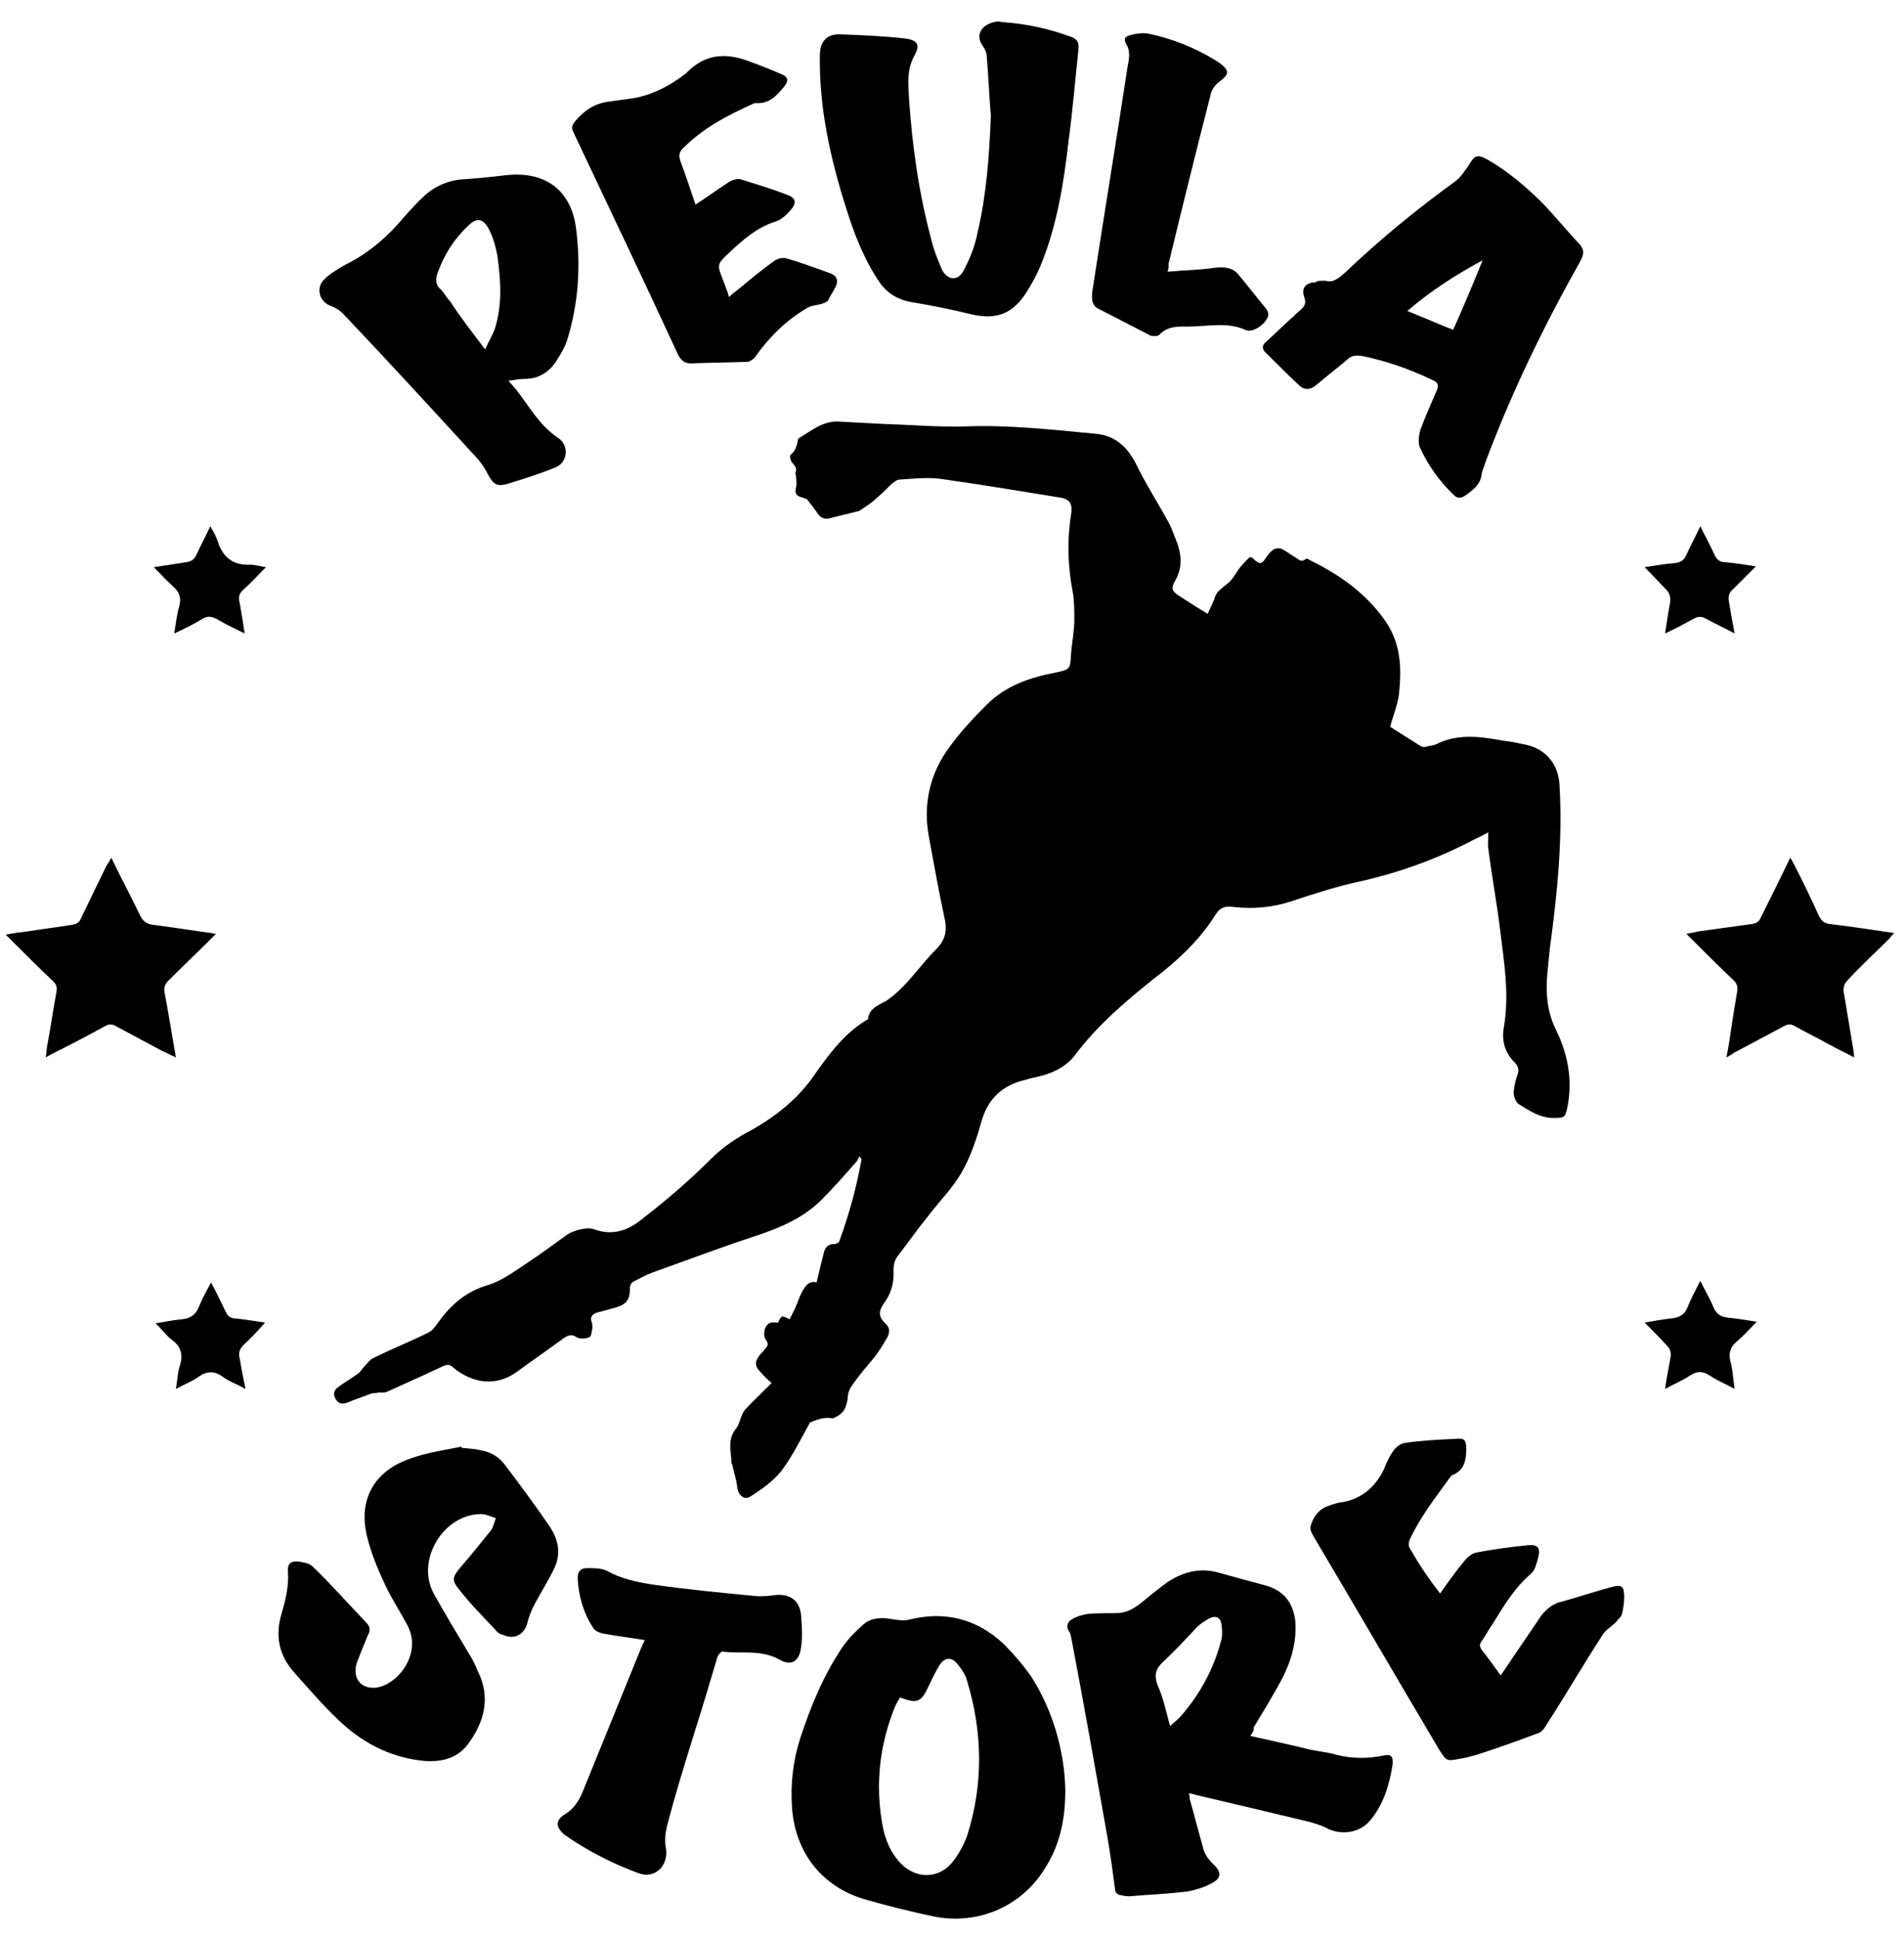
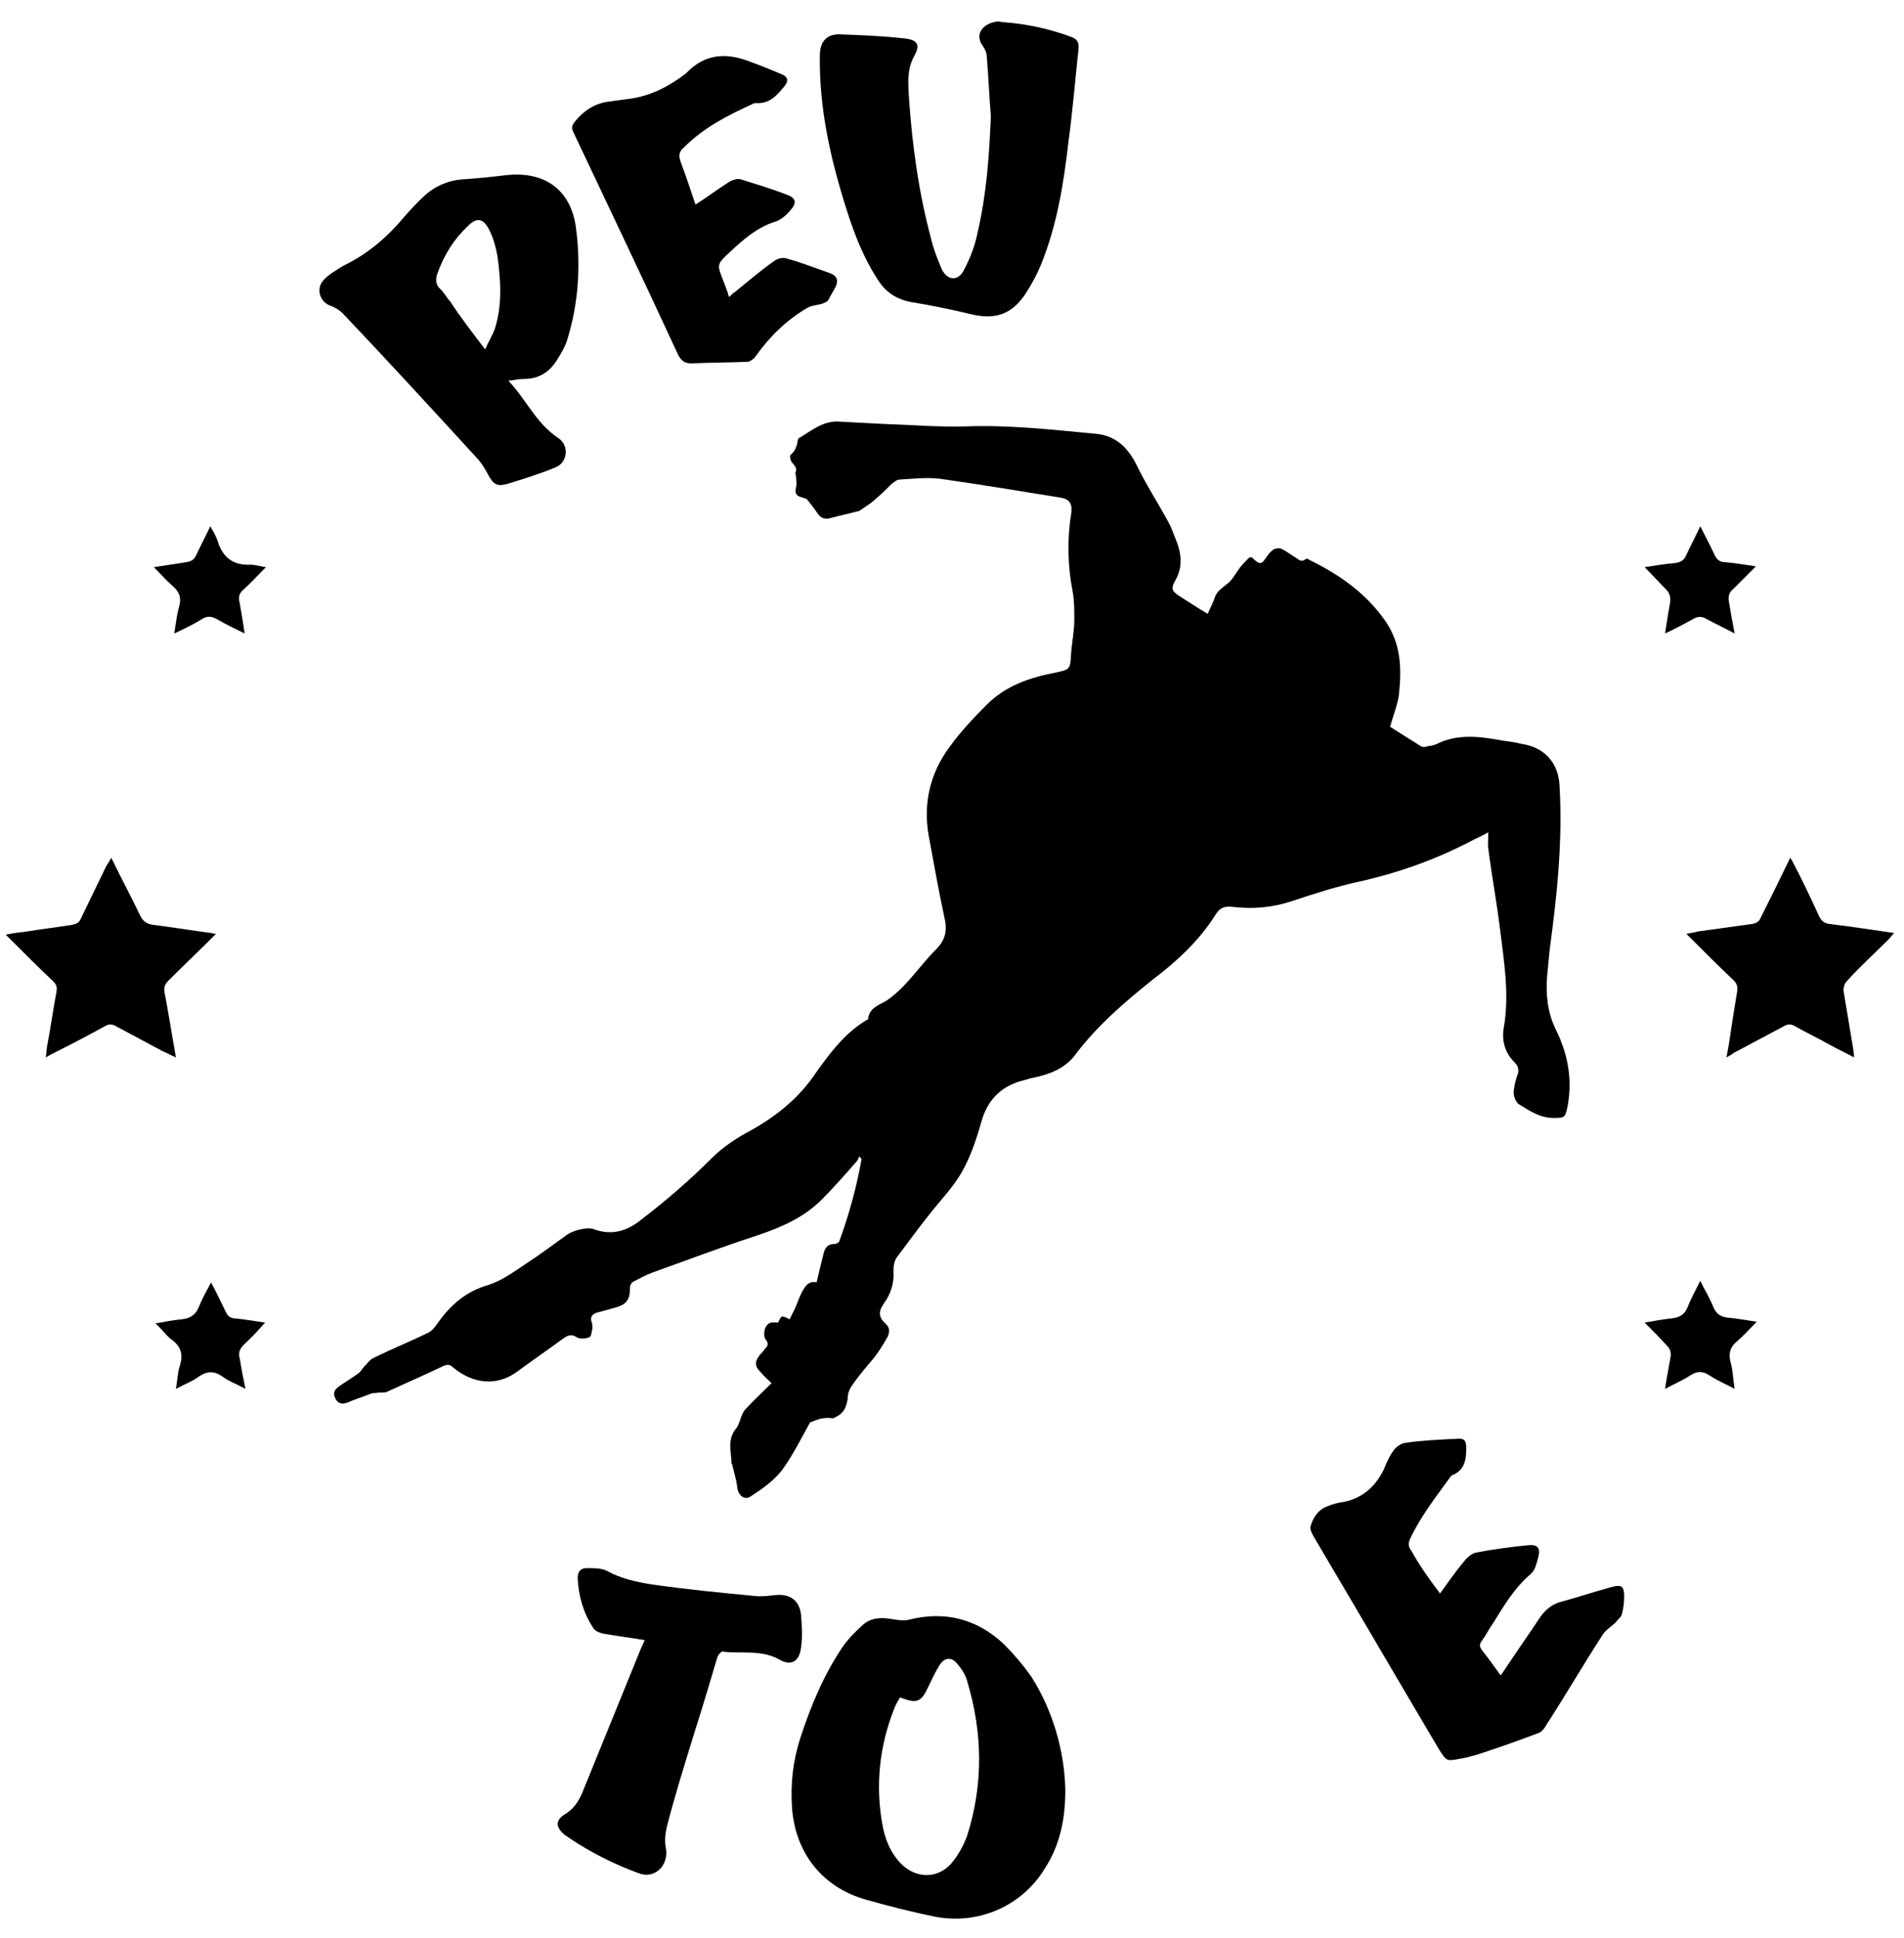
<svg xmlns="http://www.w3.org/2000/svg" id="Capa_1" x="0px" y="0px" viewBox="0 0 232.7 236.8" style="enable-background:new 0 0 232.7 236.8;" xml:space="preserve">
  <g>
    <path d="M99,173.8c-1.1,2-2.1,4-3.4,5.8c-1,1.3-2.4,2.3-3.8,3.2c-0.8,0.6-1.6-0.1-1.7-1.1c-0.1-0.9-0.4-1.8-0.6-2.7  c0-0.1-0.1-0.2-0.1-0.2c0-1.4-0.6-2.9,0.6-4.3c0.3-0.4,0.4-0.9,0.6-1.4c0.1-0.3,0.3-0.7,0.5-0.9c1-1.1,2.1-2.1,3.2-3.2  c-0.4-0.4-0.9-0.8-1.3-1.3c-0.8-0.8-0.8-1.3-0.1-2.2c0.2-0.2,0.4-0.4,0.6-0.7c0.3-0.3,0.5-0.6,0.1-1.1c-0.4-0.5-0.2-1.7,0.4-2  c0.3-0.2,0.7-0.1,1.1-0.1c0.4-0.9,0.4-0.9,1.4-0.4c0.2-0.4,0.4-0.8,0.6-1.2c0.3-0.6,0.5-1.3,0.8-1.9c0.4-0.8,0.9-1.7,1.9-1.4  c0.3-1.3,0.6-2.5,0.9-3.7c0.2-0.7,0.6-1,1.3-1c0.2,0,0.6-0.2,0.6-0.4c1.2-3.3,2.1-6.6,2.7-10c-0.1-0.1-0.2-0.2-0.3-0.3  c-0.1,0.2-0.1,0.4-0.3,0.6c-1.4,1.6-2.8,3.2-4.3,4.7c-2.2,2.2-5,3.4-8,4.4c-4.3,1.4-8.5,3-12.7,4.5c-0.8,0.3-1.5,0.7-2.3,1.1  c-0.2,0.1-0.4,0.4-0.4,0.7c0,1.5-0.4,2.1-1.9,2.5c-0.7,0.2-1.5,0.4-2.2,0.6c-0.5,0.2-0.8,0.5-0.6,1.1c0.1,0.2,0.1,0.5,0.1,0.8  c-0.1,0.4-0.1,1-0.4,1.1c-0.5,0.2-1.2,0.2-1.5,0c-0.6-0.4-1-0.3-1.6,0.1c-1.9,1.4-3.8,2.7-5.7,4.1c-2.6,1.9-5.5,1.4-7.8-0.5  c-0.4-0.4-0.7-0.4-1.2-0.2c-2.3,1.1-4.6,2.1-7,3.2c-0.3,0.1-0.8,0-1.2,0.1c-0.2,0-0.5,0-0.7,0.1c-1,0.4-2,0.7-2.9,1.1  c-0.6,0.2-1.1,0.1-1.4-0.5c-0.3-0.6-0.2-1,0.3-1.4c0.8-0.6,1.7-1.1,2.5-1.7c0.3-0.2,0.4-0.5,0.7-0.8c0.4-0.4,0.7-0.9,1.2-1.1  c2.2-1.1,4.5-2,6.7-3.1c0.4-0.2,0.7-0.6,1-1c1.6-2.3,3.5-4,6.3-4.8c1.6-0.5,3.1-1.6,4.6-2.6c1.7-1.1,3.4-2.4,5.1-3.6  c0.5-0.3,1.1-0.5,1.6-0.6c0.5-0.1,1.1-0.2,1.6,0c2.2,0.8,4.1,0.2,5.8-1.2c3-2.3,5.9-4.8,8.6-7.5c1.4-1.4,3.1-2.5,4.8-3.4  c3.2-1.8,5.9-4,7.9-7c1.7-2.4,3.5-4.8,6.1-6.4c0.1-0.1,0.3-0.1,0.3-0.2c0.1-1.3,1.3-1.7,2.2-2.2c2.5-1.7,4-4.2,6.1-6.3  c1.2-1.2,1.4-2.4,1-4c-0.7-3.3-1.3-6.6-1.9-9.9c-0.7-4,0.2-7.7,2.6-10.9c1.3-1.8,2.9-3.5,4.5-5.1c2.3-2.3,5.2-3.3,8.3-3.9  c1.9-0.4,1.9-0.4,2-2.3c0.1-1.4,0.4-2.8,0.4-4.2c0-1.1,0-2.3-0.2-3.4c-0.6-3.1-0.7-6.3-0.2-9.4c0.2-1.3-0.1-1.9-1.3-2.1  c-4.9-0.8-9.8-1.6-14.7-2.3c-1.6-0.2-3.4,0-5,0.1c-0.3,0-0.6,0.3-0.9,0.5c-0.6,0.6-1.2,1.2-1.8,1.7c-0.5,0.5-1.1,0.9-1.7,1.3  c-0.3,0.2-0.5,0.4-0.8,0.4c-1.1,0.3-2.1,0.5-3.2,0.8c-0.7,0.2-1.2,0-1.6-0.6c-0.4-0.6-0.8-1.1-1.2-1.6c-0.1-0.2-0.4-0.2-0.6-0.3  c-0.8-0.2-1-0.5-0.8-1.3c0.1-0.4,0-0.8,0-1.2c0-0.2-0.1-0.4-0.1-0.5c0.3-0.6-0.1-0.9-0.4-1.3c-0.2-0.2-0.3-0.8-0.2-0.9  c0.6-0.5,0.8-1.1,0.9-1.8c0-0.1,0.1-0.3,0.2-0.3c1.5-0.9,2.8-2,4.6-2c1.9,0.1,3.8,0.2,5.7,0.3c3.3,0.1,6.7,0.4,10,0.3  c5.3-0.2,10.6,0.4,15.9,0.9c2.3,0.2,3.8,1.5,4.9,3.6c1.2,2.5,2.7,4.8,4,7.2c0.4,0.7,0.6,1.4,0.9,2.1c0.7,1.7,0.9,3.4-0.1,5.1  c-0.5,0.9-0.4,1.2,0.5,1.8c1.1,0.7,2.3,1.5,3.5,2.2c0.3-0.7,0.7-1.4,0.9-2.1c0.3-0.7,0.8-1,1.4-1.5c0.7-0.5,1.1-1.3,1.6-2  c0.4-0.5,0.8-0.9,1.2-1.3c0.2,0,0.2,0,0.3,0c1.1,1.1,1.2,0.8,1.9-0.2c0.2-0.3,0.5-0.6,0.8-0.8c0.3-0.1,0.7-0.2,1,0  c0.6,0.3,1.1,0.7,1.6,1c0.4,0.2,0.7,0.7,1.3,0.2c0.1-0.1,0.3,0,0.4,0.1c3.7,1.8,7,4.1,9.4,7.6c1.8,2.7,1.9,5.6,1.6,8.6  c-0.1,1.3-0.7,2.7-1.1,4.2c1.1,0.7,2.5,1.6,3.8,2.4c0.2,0.1,0.5,0.1,0.7,0c0.4-0.1,0.8-0.1,1.2-0.3c2.6-1.3,5.4-0.9,8.1-0.4  c0.8,0.1,1.5,0.2,2.3,0.4c2.8,0.4,4.5,2.4,4.6,5.1c0.4,6.7-0.3,13.4-1.2,20c-0.1,1-0.2,2.1-0.3,3.1c-0.2,2.3,0,4.5,1,6.6  c1.5,3,2.1,6.1,1.5,9.4c-0.3,1.4-0.3,1.5-1.7,1.5c-1.7,0-3-0.9-4.3-1.7c-0.3-0.2-0.6-0.9-0.6-1.3c0-0.7,0.2-1.5,0.4-2.1  c0.3-0.7,0.2-1.2-0.3-1.7c-1.2-1.2-1.6-2.7-1.3-4.3c0.7-4.1,0-8.1-0.5-12.2c-0.4-3.2-1-6.4-1.4-9.6c-0.1-0.6,0-1.3,0-2  c-0.6,0.3-1.1,0.6-1.6,0.8c-4.5,2.4-9.2,4.1-14.1,5.2c-2.8,0.6-5.6,1.5-8.3,2.4c-2.4,0.8-4.8,1-7.3,0.7c-0.9-0.1-1.5,0.1-2,0.9  c-2,3.2-4.7,5.7-7.6,7.9c-3.5,2.8-6.9,5.7-9.6,9.3c-1.3,1.7-3.2,2.4-5.2,2.8c-0.5,0.1-1,0.3-1.5,0.4c-2.6,0.8-4.1,2.5-4.8,5.1  c-0.6,2.1-1.3,4.2-2.4,6.1c-1.1,1.9-2.7,3.5-4,5.2c-1.3,1.6-2.5,3.3-3.8,5c-0.4,0.5-0.5,1.1-0.5,1.8c0.1,1.4-0.3,2.8-1.2,4  c-0.7,1-0.6,1.7,0.3,2.5c0.5,0.5,0.4,1,0.2,1.5c-0.5,0.9-1,1.7-1.6,2.5c-0.9,1.1-1.9,2.2-2.7,3.4c-0.4,0.5-0.6,1.1-0.6,1.7  c-0.2,1.3-0.6,1.9-1.8,2.4C100.6,173.1,99.8,173.5,99,173.8z" />
-     <path d="M152.8,212.1c2.6,0.6,5,1.1,7.4,1.7c1,0.2,2.1,0.3,3.1,0.6c1.9,0.5,3.9,0.5,5.8,0.1c0.9-0.2,1.2,0.1,1.1,1.1  c-0.4,2.5-1.1,4.9-2.8,6.9c-1.3,1.5-3.6,1.8-5.4,0.8c-0.6-0.3-1.3-0.5-2-0.7c-4.6-1.1-9.2-2.2-13.9-3.3c-0.2-0.1-0.4-0.1-0.8-0.2  c0.1,0.3,0.1,0.5,0.1,0.7c0.6,2.1,1.1,4.1,1.7,6.2c0.2,0.7,0.7,1.3,1.2,1.8c1,0.9,1,1.7-0.2,2.3c-0.9,0.5-1.9,0.8-2.9,1  c-2.4,0.3-4.8,0.4-7.2,0.6c-0.4,0-0.9-0.1-1.3-0.2c-0.2-0.1-0.4-0.3-0.4-0.5c-0.3-2.3-0.6-4.5-1-6.8c-1.4-7.9-2.8-15.8-4.3-23.7  c-0.1-0.4-0.1-0.8-0.3-1.1c-0.5-0.7-0.2-1.3,0.4-1.6c0.5-0.3,1.2-0.5,1.8-0.6c1.2-0.1,2.3-0.1,3.5-0.1c1.2,0,2.1-0.5,3-1.2  c1.1-0.9,2.2-1.8,3.3-2.6c2-1.3,4.1-1.8,6.4-1.1c1.8,0.5,3.6,1,5.5,1.5c2.2,0.6,3.4,2,3.7,4.3c0.2,2.4-0.4,4.7-1.5,6.9  c-1.1,2.1-2.4,4.2-3.6,6.2C153.3,211.4,153.1,211.7,152.8,212.1z M143,210.9c0.5-0.5,1-0.8,1.3-1.2c2.3-2.6,4-5.7,4.9-9.1  c0.2-0.6,0.2-1.3,0.1-2c-0.1-1-0.7-1.3-1.6-0.8c-0.5,0.3-1,0.6-1.4,1c-1.4,1.5-2.8,3-4.3,4.4c-0.8,0.8-0.9,1.5-0.6,2.5  C142.2,207.5,142.5,209.1,143,210.9z" />
    <path d="M130.2,218.7c0,3.7-0.7,6.8-2.5,9.6c-2.8,4.6-8.1,6.9-13.4,5.9c-2.9-0.6-5.7-1.3-8.5-2.1c-5.3-1.5-8.6-5.7-9-11.2  c-0.2-2.9,0.1-5.7,1-8.5c1.3-4,2.9-7.8,5.2-11.2c0.7-1,1.6-1.9,2.5-2.7c0.9-0.8,2.1-0.9,3.3-0.7c0.7,0.1,1.6,0.3,2.3,0.1  c4.4-1.1,8.3-0.1,11.6,3c1.2,1.2,2.3,2.5,3.3,3.9C128.7,209,130.1,214,130.2,218.7z M110,207.4c-0.3,0.5-0.6,1-0.8,1.6  c-1.7,4.4-2.2,9-1.4,13.7c0.3,1.9,1,3.7,2.4,5.1c2,1.9,4.7,1.7,6.3-0.4c0.7-0.9,1.3-2,1.7-3.1c2-6.3,1.9-12.6,0-18.9  c-0.2-0.8-0.7-1.5-1.2-2.1c-0.7-0.9-1.6-0.8-2.2,0.2c-0.5,0.8-0.9,1.7-1.3,2.5C112.6,208,112.1,208.2,110,207.4z" />
-     <path d="M162,34.3c0.9,0.3,1.6-0.3,2.4-1c4.2-4,8.7-7.7,13.4-11.1c0.7-0.5,1.2-1.3,1.7-2c0.7-1.2,1-1.4,2.3-0.7  c2.6,1.5,4.8,3.4,6.9,5.5c1.5,1.6,2.9,3.3,4.4,4.9c0.5,0.6,0.5,1.1,0.1,1.9c-4.5,8-8.5,16.2-11.7,24.8c-0.1,0.4-0.3,0.8-0.4,1.2  c-0.1,1.4-1.1,2.1-2.1,2.8c-0.5,0.3-0.9,0.3-1.3-0.1c-1.8-1.7-3.2-3.7-4.2-5.9c-0.2-0.6-0.1-1.4,0.1-2.1c0.6-1.6,1.3-3.2,2-4.8  c0.3-0.7,0.1-1-0.6-1.3c-2.7-1.3-5.6-2.3-8.5-2.9c-0.7-0.1-1.3-0.1-1.8,0.4c-1.3,1.1-2.6,2.1-3.9,3.2c-0.6,0.5-1.3,0.6-1.9,0.1  c-1.5-1.4-2.9-2.8-4.3-4.2c-0.4-0.4-0.3-0.9,0.1-1.2c1-0.9,2-1.9,3-2.8c0.4-0.3,0.7-0.7,1.1-1c0.6-0.5,0.9-0.9,0.6-1.7  c-0.4-1.1,0.2-1.8,1.4-1.8C160.9,34.3,161.3,34.3,162,34.3z M181.2,31.8c-3.3,1.8-6.3,3.7-9.2,6.2c2,0.8,3.8,1.6,5.6,2.3  C178.8,37.6,180,34.8,181.2,31.8z" />
-     <path d="M56.4,176.9c0.8,0.1,1.6,0.1,2.3,0.3c1.3,0.2,2.3,0.8,3.1,1.9c1.8,2.4,3.6,4.8,5.3,7.3c1.1,1.6,1.5,3.3,0.7,5.1  c-0.7,1.5-1.6,2.9-2.4,4.4c-0.4,0.7-0.7,1.5-0.9,2.2c-0.3,1.5-1.5,2.3-2.9,1.7c-0.4-0.1-0.8-0.3-1-0.6c-1.5-1.6-3.1-3.2-4.5-5  c-0.9-1.1-0.8-1.5,0.1-2.6c1.3-1.5,2.5-3,3.8-4.6c0.3-0.4,0.4-1,0.6-1.5c-0.6-0.2-1.2-0.5-1.8-0.5c-4.6,0-8,5.6-5.8,9.7  c1.4,2.5,2.9,5,4.4,7.5c0.4,0.6,0.7,1.3,1,2c1.6,3.2,0.8,6.2-1.2,8.9c-1.4,1.9-3.6,2.3-5.9,2c-3.9-0.5-7.2-2.3-10-5  c-1.9-1.8-3.6-3.8-5.3-5.7c-1.9-2.1-2.4-4.5-1.6-7.2c0.5-1.7,0.9-3.3,0.8-5.1c-0.1-1,0.3-1.4,1.3-1.3c0.6,0.1,1.3,0.2,1.7,0.6  c2.3,2.2,4.4,4.6,6.6,6.9c0.4,0.4,0.5,0.9,0.2,1.4c-0.3,0.7-0.6,1.5-0.9,2.2c-0.2,0.6-0.5,1.1-0.6,1.7c-0.3,1.7,0.8,2.8,2.5,2.6  c2.7-0.4,5.6-4.2,3.8-7.6c-0.9-1.7-1.9-3.2-2.7-4.9c-0.9-1.9-1.7-3.8-2.2-5.8c-1.2-4.6,0.8-8.2,5.3-9.7c1.9-0.7,4-1,6-1.4  C56.4,176.7,56.4,176.8,56.4,176.9z" />
    <path d="M121.1,14.2c-0.2-2.4-0.3-4.9-0.5-7.3c0-0.4-0.2-0.9-0.5-1.3c-1-1.4,0-2.6,1.4-2.9c0.3-0.1,0.6-0.1,1,0  c2.9,0.2,5.7,0.8,8.4,1.8c0.8,0.3,1,0.7,0.9,1.6c-0.4,3.7-0.7,7.4-1.2,11.1c-0.6,5.2-1.4,10.3-3.4,15.2c-0.5,1.2-1.1,2.3-1.8,3.4  c-1.7,2.6-3.7,3.3-6.7,2.6c-2.5-0.6-4.9-1.1-7.4-1.5c-1.6-0.3-2.9-1.1-3.8-2.4c-1.9-2.8-3.1-5.9-4.1-9.1c-1.9-6-3.3-12.2-3.2-18.6  c0-1.8,0.9-2.7,2.6-2.6c2.6,0.1,5.2,0.2,7.8,0.5c1.6,0.2,1.9,0.8,1.1,2.2c-0.9,1.7-0.7,3.4-0.6,5.2c0.4,5.8,1.2,11.5,2.7,17.1  c0.3,1.3,0.8,2.5,1.3,3.7c0.7,1.4,2,1.5,2.7,0.1c0.8-1.5,1.4-3.1,1.7-4.7C120.6,23.6,120.9,18.9,121.1,14.2z" />
    <path d="M62.2,46.6c2.1,2.2,3.3,5.1,6,6.9c1.4,0.9,1.2,3-0.3,3.6c-1.9,0.8-3.9,1.4-5.8,2c-1.4,0.4-1.8,0.1-2.5-1.2  c-0.3-0.6-0.7-1.2-1.1-1.7c-5.5-6-11-12-16.6-17.9c-0.4-0.4-0.9-0.7-1.4-0.9c-1.3-0.4-1.9-1.9-1.1-3c0.3-0.4,0.7-0.7,1.1-1  c0.6-0.4,1.2-0.8,1.8-1.1c2.8-1.4,5.1-3.4,7.1-5.8c0.8-0.9,1.6-1.8,2.5-2.6c1.3-1.2,3-1.9,4.8-2c1.7-0.1,3.5-0.3,5.2-0.5  c4.7-0.5,7.9,1.8,8.5,6.5c0.6,4.6,0.3,9.2-1.1,13.7c-0.3,0.9-0.8,1.7-1.3,2.5c-0.9,1.4-2.2,2.2-3.9,2.2c-0.6,0-1.1,0.1-1.7,0.2  C62.3,46.4,62.2,46.5,62.2,46.6z M59.3,42.7c0.4-1,0.9-1.7,1.2-2.6c0.9-2.9,0.7-5.8,0.3-8.8c-0.2-1.1-0.5-2.2-1-3.2  c-0.7-1.4-1.5-1.6-2.6-0.5c-1.7,1.6-2.9,3.5-3.7,5.7c-0.3,0.8-0.3,1.5,0.4,2.1c0.4,0.4,0.7,1,1.1,1.4  C56.3,38.8,57.7,40.6,59.3,42.7z" />
    <path d="M176,194.7c1-1.4,1.9-2.7,3-4c0.3-0.4,0.9-0.9,1.4-1c2.1-0.4,4.3-0.7,6.4-0.9c1.1-0.1,1.5,0.3,1.2,1.5  c-0.2,0.7-0.4,1.6-0.9,2c-2,1.7-3.3,3.9-4.6,6c-0.5,0.7-0.9,1.5-1.4,2.2c-0.3,0.4-0.3,0.7,0,1.1c0.8,1,1.5,2,2.3,3.1  c0.3-0.4,0.5-0.7,0.7-1c1.4-2.1,2.8-4.1,4.2-6.2c0.6-0.8,1.3-1.4,2.2-1.7c2.2-0.6,4.3-1.3,6.5-1.9c1.2-0.3,1.5-0.1,1.5,1.2  c0,0.7-0.1,1.5-0.3,2.2c-0.1,0.3-0.5,0.6-0.7,0.9c-0.5,0.5-1.2,0.9-1.6,1.5c-2.4,3.7-4.6,7.5-7,11.2c-0.2,0.4-0.6,0.8-1,0.9  c-2.4,0.9-4.9,1.8-7.4,2.6c-0.7,0.2-1.4,0.4-2.1,0.5c-1.6,0.3-1.6,0.3-2.5-1.1c-5.1-8.6-10.1-17.2-15.2-25.8  c-0.3-0.5-0.7-1.2-0.5-1.6c0.3-1,0.9-1.9,1.9-2.3c0.7-0.3,1.4-0.5,2.2-0.6c2.3-0.5,3.8-1.9,4.8-3.9c0.3-0.7,0.6-1.5,1.1-2.2  c0.3-0.5,0.9-1,1.5-1.1c2.1-0.3,4.2-0.4,6.3-0.5c1-0.1,1.2,0.2,1.2,1.2c0,1.3-0.2,2.6-1.6,3.2c-0.1,0-0.2,0.1-0.3,0.2  c-1.8,2.5-3.7,4.9-5,7.7c-0.2,0.5-0.2,0.9,0.2,1.4C173.5,191.3,174.7,193,176,194.7z" />
    <path d="M85,25c1.4-0.9,2.6-1.8,4-2.7c0.4-0.3,1.1-0.5,1.5-0.4c1.9,0.6,3.9,1.2,5.7,1.9c1.1,0.4,1.2,1,0.4,1.9  c-0.5,0.6-1.2,1.2-1.9,1.4c-2.2,0.7-3.9,2.2-5.5,3.7c-1.6,1.5-1.6,1.5-0.8,3.5c0.2,0.6,0.5,1.2,0.7,2c0.3-0.3,0.5-0.5,0.7-0.6  c1.6-1.3,3.1-2.6,4.8-3.8c0.4-0.3,1.1-0.5,1.6-0.3c1.8,0.5,3.6,1.2,5.3,1.8c0.8,0.3,1,0.9,0.6,1.7c-0.3,0.5-0.6,1.1-0.9,1.6  c-0.1,0.2-0.5,0.3-0.7,0.4c-0.6,0.2-1.3,0.2-1.8,0.5c-2.6,1.5-4.7,3.6-6.4,6c-0.2,0.3-0.6,0.5-0.8,0.6c-2.3,0.1-4.7,0.1-7,0.2  c-0.8,0-1.2-0.3-1.6-1c-4.2-9.1-8.5-18.1-12.8-27.2c-0.3-0.6-0.2-0.9,0.2-1.4c1.1-1.3,2.4-2.2,4.2-2.4c0.7-0.1,1.4-0.2,2.2-0.3  c2.7-0.3,5-1.5,7.1-3.1c0.1-0.1,0.1-0.1,0.2-0.2c2.1-2.1,4.5-2.4,7.3-1.4c1.4,0.5,2.9,1.1,4.3,1.7c0.7,0.3,0.8,0.8,0.3,1.4  c-0.9,1.1-1.8,2.2-3.5,2.1c-0.1,0-0.3,0-0.4,0.1c-3.1,1.4-6,2.9-8.4,5.3c-0.6,0.5-0.7,1-0.4,1.8C83.8,21.4,84.4,23.2,85,25z" />
    <path d="M78.8,200.4c-1.8-0.3-3.4-0.5-5.1-0.8c-0.4-0.1-1-0.3-1.2-0.7c-1.2-1.8-1.8-3.9-1.9-6.1c0-0.8,0.4-1.2,1.1-1.2  c0.8,0,1.8,0,2.4,0.3c1.8,1,3.7,1.4,5.6,1.7c4.2,0.6,8.3,1,12.5,1.4c0.8,0.1,1.7,0,2.5-0.1c1.8-0.2,3,0.6,3.2,2.4  c0.1,1.3,0.2,2.7,0,4c-0.2,1.7-1.2,2.3-2.6,1.5c-2.3-1.3-4.7-0.7-7-1c-0.2,0-0.5,0.4-0.6,0.6c-0.9,3-1.8,6.1-2.8,9.2  c-1.2,3.9-2.4,7.7-3.4,11.6c-0.2,0.9-0.3,1.8-0.1,2.7c0.3,2.1-1.4,3.7-3.3,3c-3-1.1-5.8-2.5-8.5-4.3c-0.2-0.2-0.5-0.3-0.7-0.5  c-1-0.9-1-1.7,0.1-2.4c1-0.6,1.6-1.4,2.1-2.5c2.4-5.9,4.8-11.8,7.2-17.7C78.5,201.1,78.6,200.8,78.8,200.4z" />
-     <path d="M142.7,33.2c2.1-0.2,4-0.2,5.9-0.5c1.1-0.1,2.1,0,2.8,0.9c1,1.2,2,2.5,3,3.7c0.4,0.5,0.9,1,0.4,1.7  c-0.5,0.9-1.9,1.7-2.6,1.3c-2.3-1-4.6-0.4-6.9-0.4c-1.2,0-2.6-0.1-3.6,1c-0.2,0.2-0.8,0.2-1.1,0.1c-2.1-1.1-4.3-2.2-6.4-3.3  c-0.8-0.4-0.8-1.3-0.7-2.1c1.4-9.1,2.9-18.2,4.3-27.4c0.1-0.5,0.2-1,0.2-1.5c0-0.4-0.1-0.9-0.3-1.2c-0.4-0.7-0.3-1,0.4-1.2  c0.7-0.2,1.5-0.3,2.2-0.2c2.9,0.6,5.7,1.7,8.3,3.3c0.2,0.1,0.4,0.3,0.6,0.4c1.1,0.9,1,1.3-0.2,2.2c-0.4,0.3-0.9,0.9-1,1.4  c-1.8,7-3.5,13.9-5.2,20.9C142.9,32.5,142.8,32.8,142.7,33.2z" />
    <path d="M211,129.2c0.3-1.5,0.5-2.9,0.7-4.3c0.2-1.2,0.4-2.5,0.6-3.7c0.1-0.6,0-1-0.4-1.4c-1.8-1.7-3.5-3.4-5.2-5.1  c-0.2-0.2-0.3-0.3-0.6-0.6c0.6-0.1,1.1-0.2,1.5-0.3c2.2-0.3,4.4-0.6,6.5-0.9c0.6-0.1,0.9-0.3,1.1-0.8c1.2-2.4,2.4-4.8,3.6-7.3  c0.2,0.3,0.3,0.5,0.4,0.7c1.1,2.1,2.1,4.2,3.1,6.4c0.3,0.6,0.6,0.9,1.3,1c2.6,0.3,5.1,0.7,7.9,1.1c-0.3,0.3-0.5,0.6-0.7,0.8  c-1.7,1.7-3.5,3.3-5.1,5.1c-0.3,0.3-0.4,0.8-0.4,1.1c0.4,2.4,0.8,4.8,1.2,7.2c0,0.2,0.1,0.5,0.1,1c-1.1-0.6-2-1-2.9-1.5  c-1.4-0.8-2.9-1.5-4.3-2.3c-0.5-0.3-0.9-0.3-1.4,0c-2.1,1.1-4.1,2.2-6.2,3.3C211.8,128.8,211.5,128.9,211,129.2z" />
    <path d="M13.6,104.8c1.2,2.5,2.4,4.7,3.5,7c0.3,0.7,0.8,1.1,1.6,1.2c2.4,0.3,4.8,0.7,7.1,1c0.1,0,0.3,0.1,0.6,0.1  c-0.3,0.3-0.5,0.5-0.7,0.7c-1.7,1.7-3.4,3.3-5.1,5c-0.4,0.4-0.6,0.8-0.5,1.4c0.5,2.6,0.9,5.2,1.4,8c-0.7-0.3-1.2-0.6-1.7-0.8  c-1.9-1-3.7-2-5.6-3c-0.5-0.3-0.9-0.3-1.4,0c-2,1.1-3.9,2.1-5.9,3.1c-0.4,0.2-0.8,0.4-1.3,0.7c0.1-0.7,0.1-1.2,0.2-1.6  c0.4-2.1,0.7-4.3,1.1-6.4c0.1-0.6,0-0.9-0.4-1.3c-1.7-1.6-3.4-3.3-5.1-5c-0.2-0.2-0.4-0.4-0.7-0.7c1-0.2,1.8-0.3,2.7-0.4  c1.8-0.3,3.6-0.5,5.4-0.8c0.6-0.1,0.9-0.3,1.1-0.8c1-2.1,2.1-4.3,3.1-6.4C13.2,105.5,13.4,105.2,13.6,104.8z" />
    <path d="M18.8,69.3c1.4-0.2,2.6-0.4,3.9-0.6c0.7-0.1,1-0.3,1.3-0.9c0.5-1.1,1.1-2.2,1.7-3.5c0.4,0.7,0.7,1.2,0.9,1.8  c0.6,2,1.9,3,4,2.9c0.6,0,1.2,0.2,1.9,0.3c-1,1-1.8,1.9-2.7,2.7c-0.6,0.5-0.7,1-0.5,1.7c0.2,1.2,0.4,2.3,0.6,3.7  c-1.2-0.6-2.3-1.1-3.3-1.7c-0.7-0.4-1.3-0.5-2,0c-1,0.6-2,1.1-3.3,1.7c0.2-1.2,0.3-2.3,0.6-3.3c0.3-1.1,0-1.8-0.8-2.5  C20.3,70.9,19.7,70.2,18.8,69.3z" />
    <path d="M32.4,161.6c-0.9,1-1.7,1.9-2.6,2.7c-0.5,0.5-0.7,1-0.5,1.7c0.2,1.2,0.4,2.3,0.7,3.7c-1.1-0.6-2-0.9-2.8-1.5  c-1-0.7-1.9-0.7-2.9,0c-0.8,0.6-1.7,0.9-2.8,1.5c0.2-1.1,0.2-2,0.5-2.9c0.4-1.3,0.1-2.3-1-3.1c-0.7-0.5-1.2-1.3-2-2  c1.1-0.2,2.2-0.4,3.2-0.5c1-0.1,1.7-0.5,2.1-1.5c0.4-1,0.9-1.9,1.5-3c0.7,1.3,1.2,2.4,1.8,3.6c0.2,0.5,0.6,0.8,1.2,0.8  C29.8,161.2,31.1,161.4,32.4,161.6z" />
    <path d="M201,69.3c1.3-0.2,2.5-0.4,3.7-0.5c0.7-0.1,1.1-0.3,1.4-1c0.5-1.1,1.1-2.2,1.7-3.5c0.6,1.2,1.2,2.3,1.7,3.4  c0.3,0.7,0.7,1,1.4,1c1.2,0.1,2.4,0.3,3.7,0.5c-1,1-1.9,1.9-2.8,2.8c-0.5,0.4-0.6,0.9-0.5,1.5c0.2,1.2,0.4,2.4,0.7,3.9  c-1.3-0.7-2.4-1.2-3.5-1.8c-0.5-0.3-1-0.3-1.5,0c-1.1,0.6-2.2,1.2-3.5,1.8c0.2-1.4,0.4-2.6,0.6-3.7c0.1-0.7,0-1.2-0.5-1.7  C202.8,71.2,202,70.3,201,69.3z" />
    <path d="M212,169.7c-1.1-0.6-2.1-1-3-1.6c-0.9-0.6-1.6-0.6-2.5,0c-0.9,0.6-1.9,1-3,1.6c0.2-1.5,0.5-2.8,0.7-4.1  c0-0.4-0.1-0.8-0.4-1.1c-0.9-1-1.8-1.9-2.8-2.9c1.2-0.2,2.2-0.4,3.2-0.5c1-0.1,1.7-0.4,2.1-1.5c0.4-1,0.9-1.9,1.5-3.1  c0.6,1.2,1.2,2.2,1.6,3.2c0.4,0.9,0.9,1.2,1.8,1.3c1.1,0.1,2.2,0.3,3.5,0.5c-0.8,0.8-1.5,1.6-2.3,2.3c-0.9,0.7-1.2,1.5-0.9,2.6  C211.8,167.5,211.8,168.5,212,169.7z" />
  </g>
</svg>